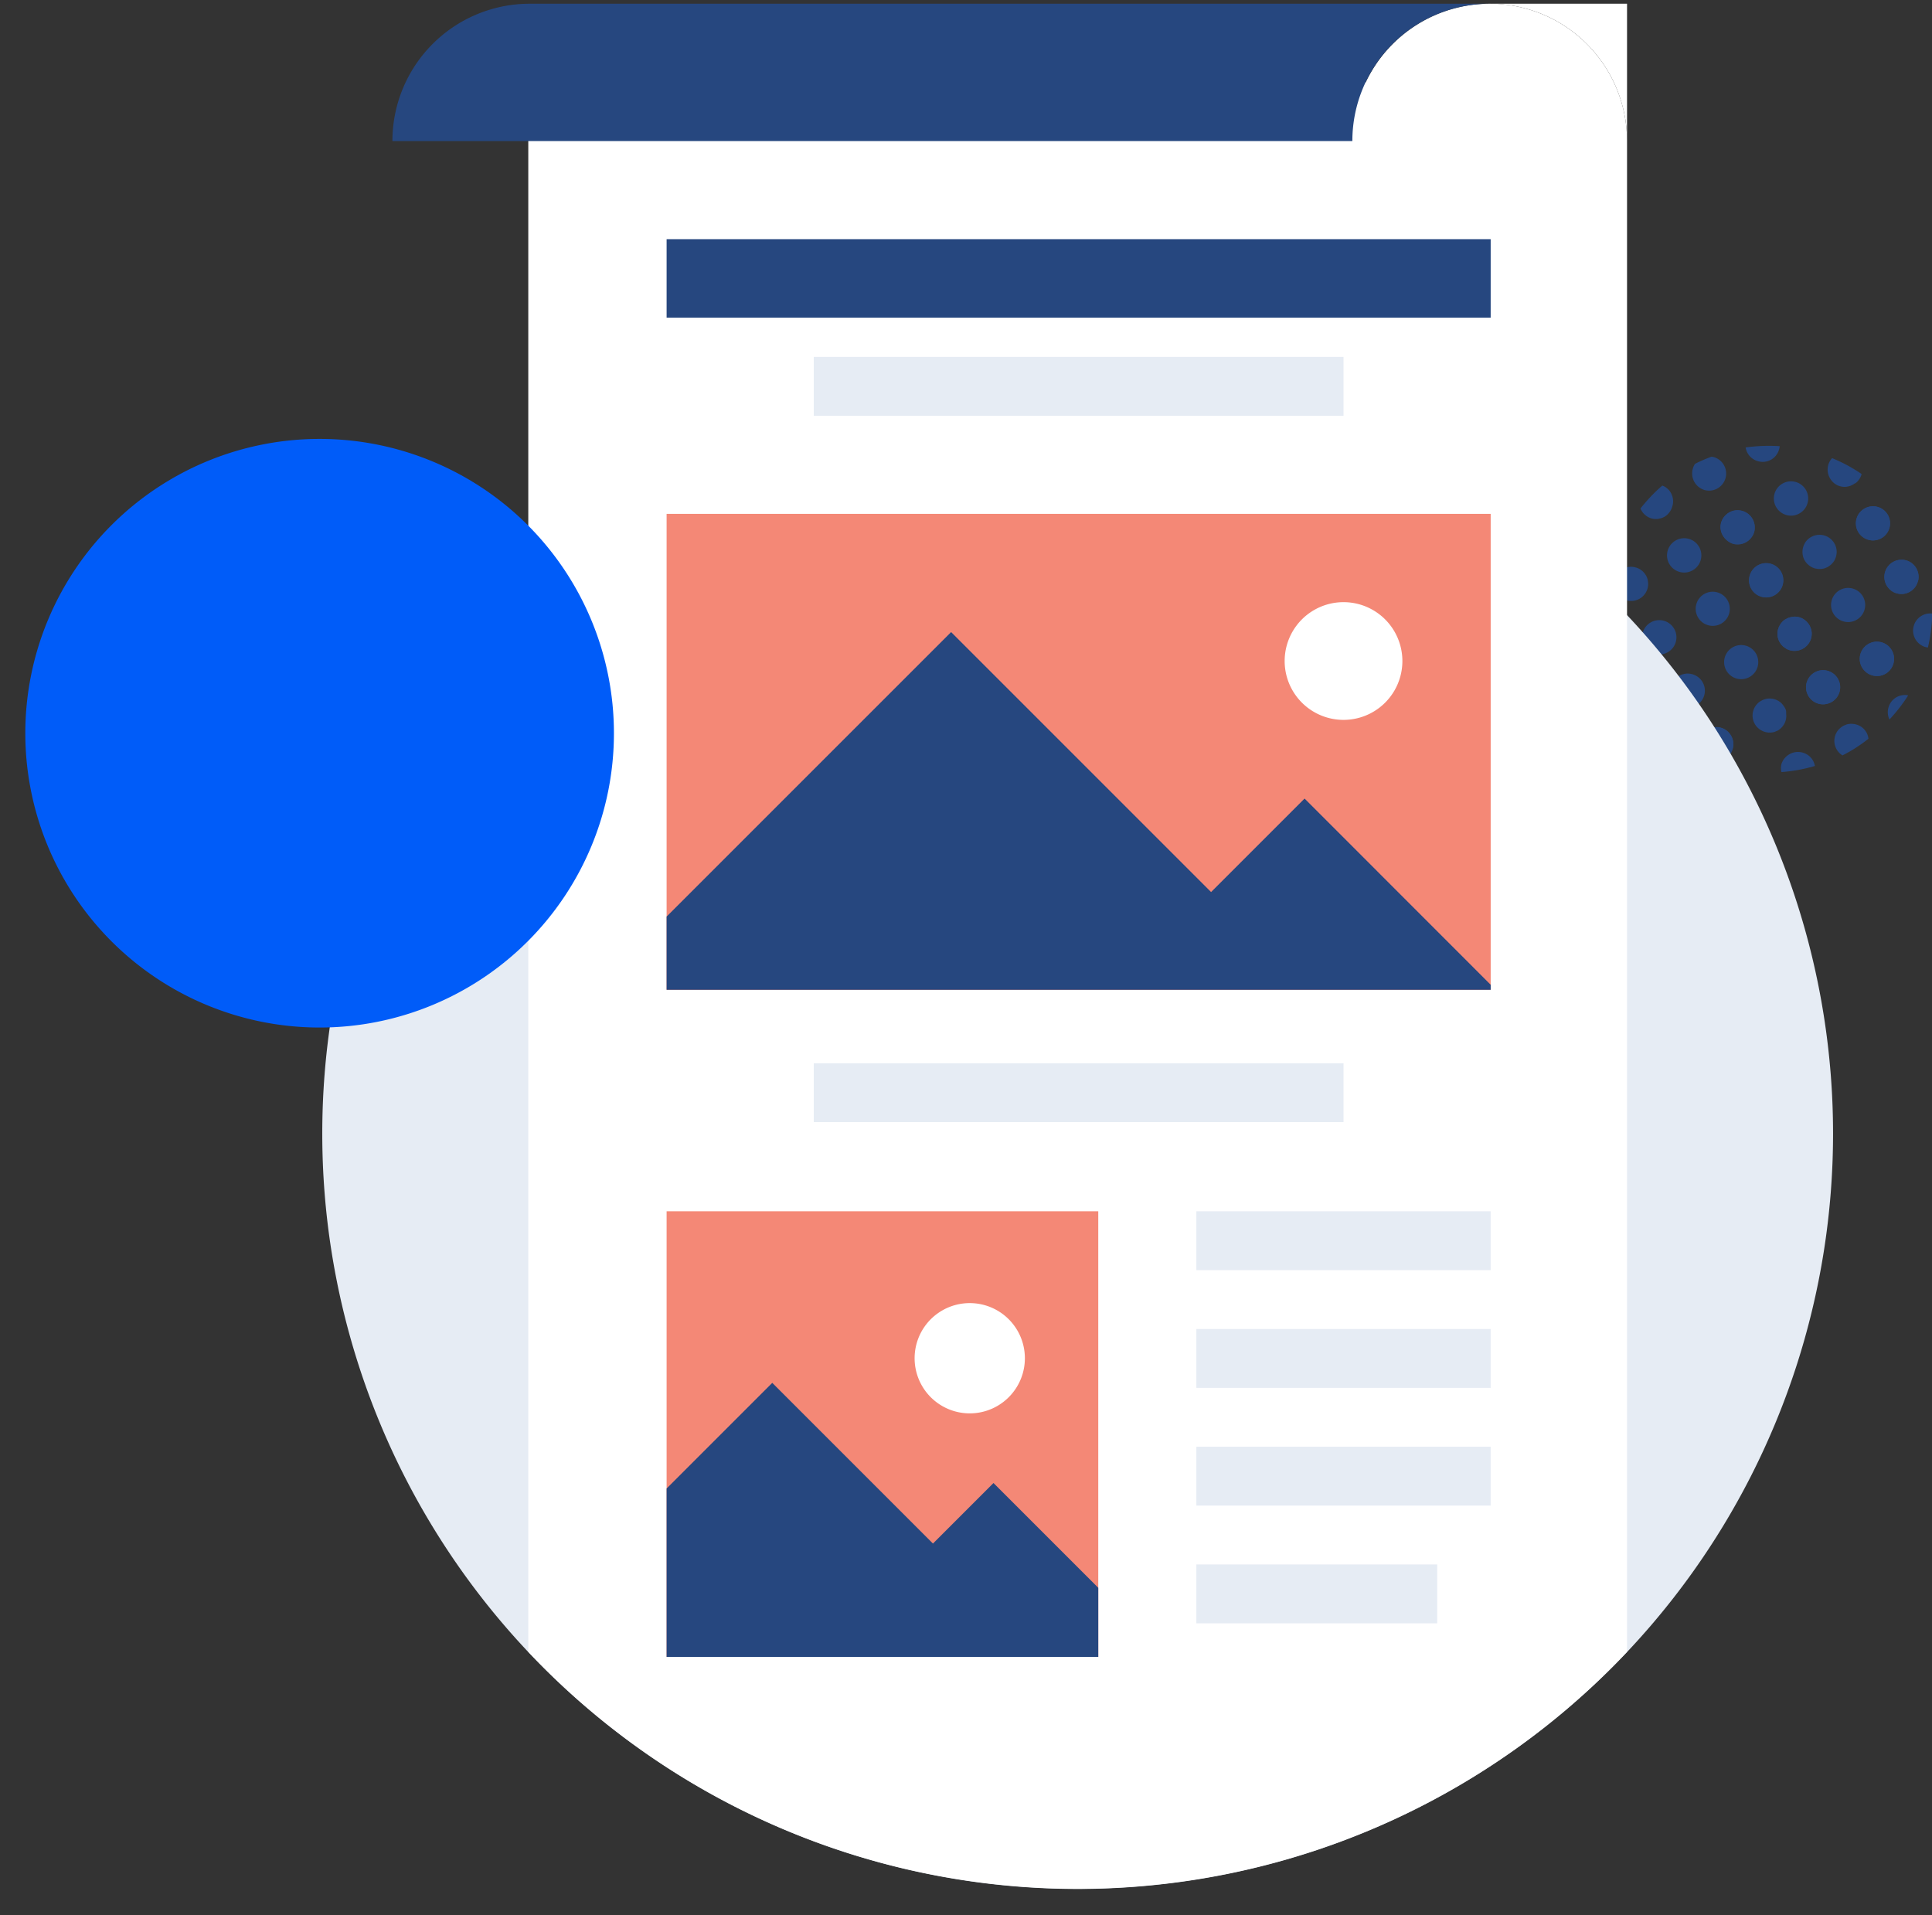
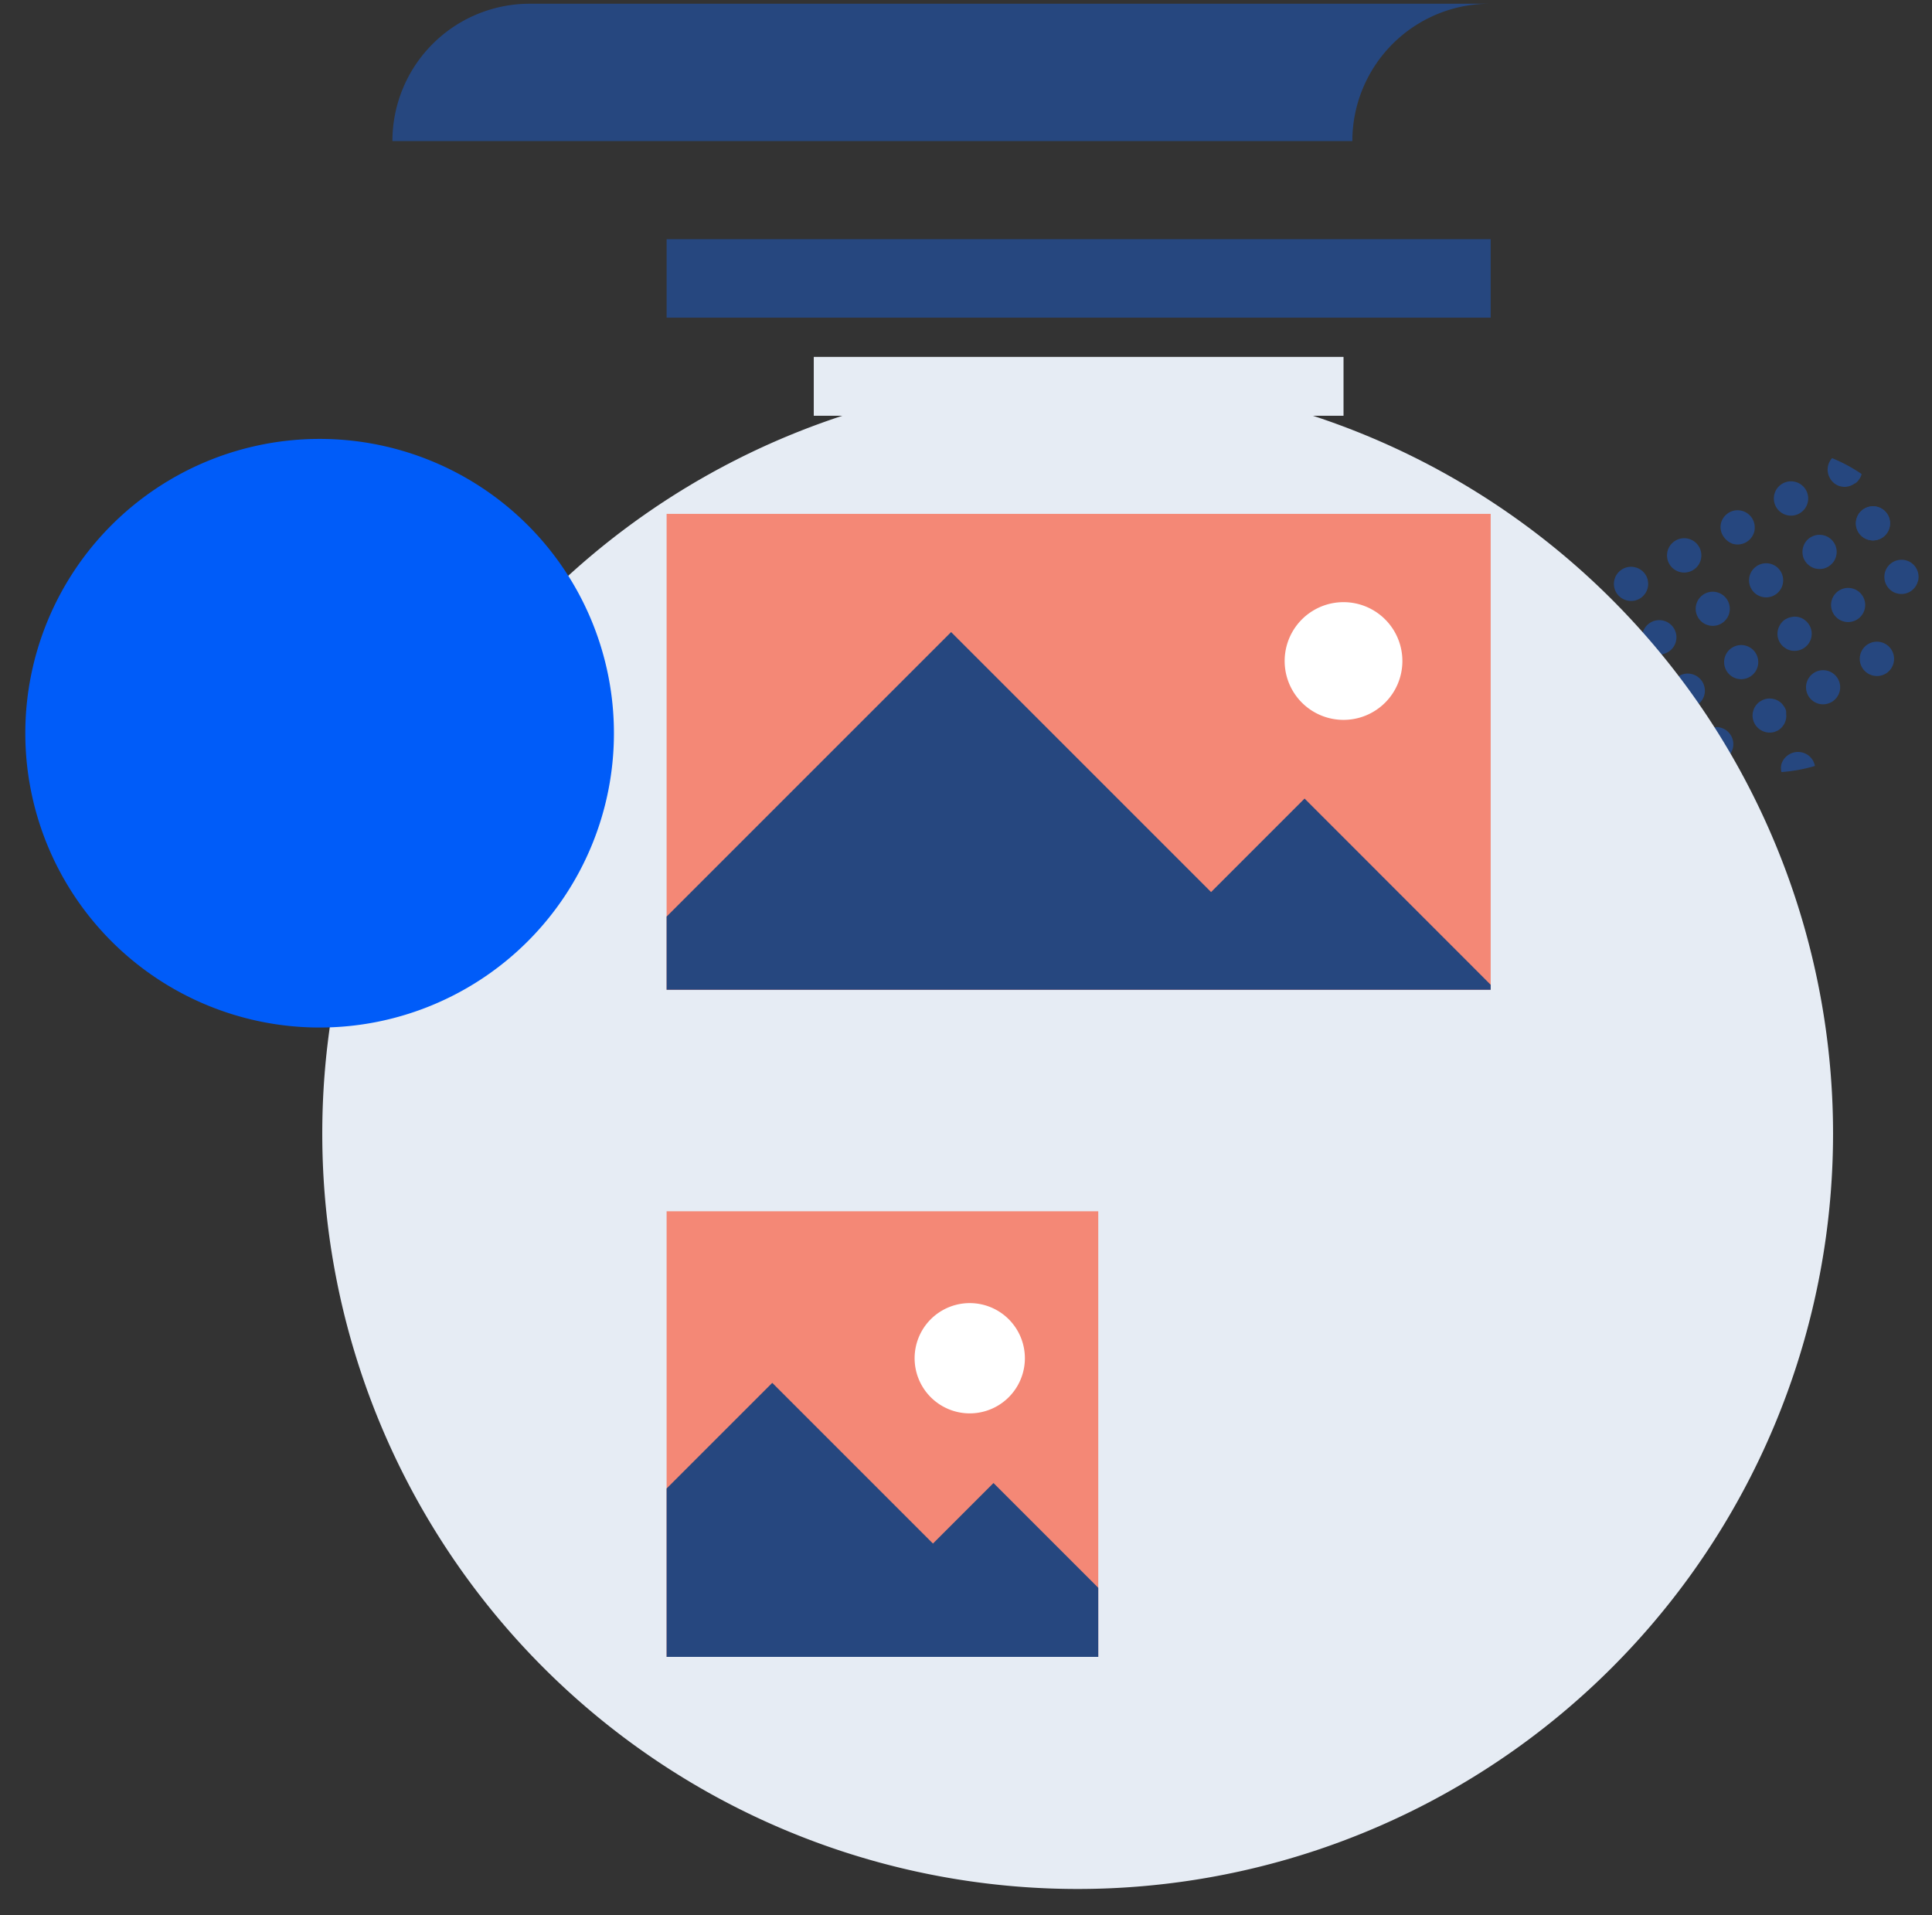
<svg xmlns="http://www.w3.org/2000/svg" t="1561433044368" class="icon" viewBox="0 0 1033 1024" version="1.1" p-id="23962" width="403.516" height="400">
  <rect x="0" y="0" width="1033" height="1024" fill="#333333" stroke="none" />
  <defs>
    <style type="text/css" />
  </defs>
  <path d="M905.088 360.566a9.127 9.127 0 0 0-6.976 0.629l-1.469 0.997a7.134 7.134 0 0 0-1.259 1.259 7.239 7.239 0 0 0-0.997 1.469 8.602 8.602 0 0 0-0.734 1.731 10.753 10.753 0 0 0-0.367 1.783 9.232 9.232 0 0 0 1.993 6.609 9.494 9.494 0 0 0 1.259 1.259 9.179 9.179 0 0 0 13.9-2.623 8.602 8.602 0 0 0 0.734-1.731 9.127 9.127 0 0 0-6.085-11.382zM954.971 379.974a8.235 8.235 0 0 0-1.521-2.832 7.606 7.606 0 0 0-1.364-1.521 9.022 9.022 0 0 0-3.2-1.731 9.599 9.599 0 0 0-3.619-0.367 8.97 8.97 0 0 0-3.357 1.049 7.029 7.029 0 0 0-1.469 0.944 9.127 9.127 0 0 0-2.99 4.459 8.865 8.865 0 0 0 0 5.245 9.179 9.179 0 0 0 11.435 6.085l1.626-0.682a9.232 9.232 0 0 0 4.196-5.245 8.602 8.602 0 0 0 0.315-3.619 9.179 9.179 0 0 0-0.052-1.783zM990.744 314.722a9.127 9.127 0 1 0 6.137 11.435 9.127 9.127 0 0 0-6.137-11.435zM918.411 316.768a9.127 9.127 0 1 0 6.085 11.435 9.179 9.179 0 0 0-6.085-11.435zM903.199 288.18a9.179 9.179 0 1 0 6.085 11.435 9.179 9.179 0 0 0-6.085-11.435zM889.876 331.979a9.179 9.179 0 1 0 6.085 11.435 9.179 9.179 0 0 0-6.085-11.435zM933.675 345.302a9.127 9.127 0 1 0 6.032 11.382 9.127 9.127 0 0 0-6.032-11.382zM978.733 288.075a8.602 8.602 0 0 0-3.2-1.731 9.179 9.179 0 0 0-6.976 0.682 9.022 9.022 0 0 0-2.728 2.203 9.337 9.337 0 0 0-1.679 3.2 7.186 7.186 0 0 0-0.367 1.783 10.491 10.491 0 0 0 0 1.836 9.547 9.547 0 0 0 0.997 3.357 14.425 14.425 0 0 0 0.997 1.469 9.494 9.494 0 0 0 2.728 2.256 8.602 8.602 0 0 0 1.731 0.734 10.491 10.491 0 0 0 1.783 0.315 9.074 9.074 0 0 0 3.567-0.315l1.626-0.682a13.69 13.69 0 0 0 1.416-0.997 8.655 8.655 0 0 0 2.99-4.406 9.074 9.074 0 0 0-2.885-9.704zM874.664 303.444a8.865 8.865 0 0 0-5.245 0 9.389 9.389 0 0 0-4.354 2.885 8.602 8.602 0 0 0-1.731 3.2 7.186 7.186 0 0 0-0.367 1.783 9.074 9.074 0 0 0 6.452 9.599 7.134 7.134 0 0 0 1.836 0.367 9.074 9.074 0 0 0 6.609-1.993 9.232 9.232 0 0 0 2.99-4.459 8.497 8.497 0 0 0 0.315-3.619 10.019 10.019 0 0 0-0.315-1.731 9.179 9.179 0 0 0-6.085-6.032zM960.321 257.757a9.179 9.179 0 1 0 6.085 11.435 9.179 9.179 0 0 0-6.085-11.435zM992.003 258.439h-0.262a9.127 9.127 0 0 1-6.399 1.836 12.012 12.012 0 0 1-1.783-0.367 9.022 9.022 0 0 1-5.245-4.459 9.074 9.074 0 0 1 1.259-10.491 83.454 83.454 0 0 1 15.736 8.445 0.734 0.734 0 0 1 0 0.315 9.284 9.284 0 0 1-3.305 4.721zM998.717 288.495a9.127 9.127 0 1 1 11.487-6.032A9.127 9.127 0 0 1 998.717 288.495zM1019.332 299.668a8.602 8.602 0 0 1 3.2 1.731 9.127 9.127 0 0 1 3.252 7.868 5.822 5.822 0 0 1-0.42 1.836 9.074 9.074 0 0 1-11.382 6.085 7.92 7.92 0 0 1-3.2-1.731 9.337 9.337 0 0 1-2.203-2.728 9.179 9.179 0 0 1 10.753-13.061z" fill="#26477F" p-id="23963" />
  <path d="M1004.12 271.133a9.127 9.127 0 1 1-11.435 6.032 9.179 9.179 0 0 1 11.435-6.032zM946.998 301.556a9.127 9.127 0 1 1-11.435 6.085 9.179 9.179 0 0 1 11.435-6.085zM921.978 287.498a9.022 9.022 0 0 1-1.626-8.393 9.494 9.494 0 0 1 4.459-5.245 9.179 9.179 0 0 1 13.376 8.97 7.081 7.081 0 0 1-0.315 1.783 9.232 9.232 0 0 1-11.435 6.137 9.861 9.861 0 0 1-4.459-3.252zM953.66 345.879a9.074 9.074 0 0 1-2.885-9.651 9.651 9.651 0 0 1 2.99-4.511 6.871 6.871 0 0 1 1.469-0.892 7.658 7.658 0 0 1 2.308-0.839 8.655 8.655 0 0 1 7.868 1.888 9.127 9.127 0 0 1 2.885 9.651 9.232 9.232 0 0 1-9.599 6.452 7.606 7.606 0 0 1-1.836-0.367 8.025 8.025 0 0 1-1.679-0.682zM915.001 406.621a9.127 9.127 0 1 1 11.382-6.085 9.074 9.074 0 0 1-11.382 6.085zM972.123 376.198a9.127 9.127 0 1 1 11.382-6.085 9.179 9.179 0 0 1-11.382 6.085zM1000.658 360.986a9.179 9.179 0 1 1 11.697-6.137 9.127 9.127 0 0 1-11.697 6.137zM970.392 409.558a85.919 85.919 0 0 1-17.887 3.252 8.55 8.55 0 0 1 0-4.301 9.284 9.284 0 0 1 11.435-6.085 9.022 9.022 0 0 1 6.452 7.134z" fill="#26477F" p-id="23964" />
-   <path d="M915.001 406.621a9.127 9.127 0 1 1 11.382-6.085 9.074 9.074 0 0 1-11.382 6.085zM866.115 361.143a89.591 89.591 0 0 1-4.826-13.953 9.442 9.442 0 0 1 3.2 1.731 14.267 14.267 0 0 1 1.259 1.259 9.127 9.127 0 0 1 1.626 8.445 7.081 7.081 0 0 1-1.259 2.518zM891.082 275.539a8.235 8.235 0 0 1-3.095 1.574 8.865 8.865 0 0 1-5.245 0 9.127 9.127 0 0 1-5.613-5.245 94.417 94.417 0 0 1 7.186-8.078c1.469-1.469 2.937-2.832 4.459-4.144a6.976 6.976 0 0 1 2.518 1.416 9.179 9.179 0 0 1 1.259 1.206 9.494 9.494 0 0 1 1.626 3.147 8.707 8.707 0 0 1 0 5.245 9.651 9.651 0 0 1-3.095 4.878zM939.759 246.532a9.022 9.022 0 0 1-6.399-7.291 92.109 92.109 0 0 1 18.201-0.682 7.553 7.553 0 0 1-0.367 1.888 9.074 9.074 0 0 1-11.435 6.085zM911.225 261.953a9.232 9.232 0 0 1-6.085-11.435 8.445 8.445 0 0 1 1.154-2.518 76.635 76.635 0 0 1 8.865-3.829l1.259 0.262a9.127 9.127 0 0 1-5.245 17.52zM926.436 290.541a9.861 9.861 0 0 1-4.459-3.042 9.022 9.022 0 0 1-1.626-8.393 9.494 9.494 0 0 1 4.459-5.245 9.179 9.179 0 0 1 13.376 8.97 7.081 7.081 0 0 1-0.315 1.783 9.232 9.232 0 0 1-11.435 5.927zM941.648 319.023a9.074 9.074 0 0 1-6.085-11.382 9.179 9.179 0 1 1 6.085 11.382zM958.695 347.977a7.606 7.606 0 0 1-1.836-0.367 8.025 8.025 0 0 1-1.679-0.682l-1.521-1.049a9.074 9.074 0 0 1-2.885-9.651 9.651 9.651 0 0 1 2.99-4.511 6.871 6.871 0 0 1 1.469-0.892 7.658 7.658 0 0 1 2.308-0.839 8.655 8.655 0 0 1 7.868 1.888 9.127 9.127 0 0 1 2.885 9.651 9.232 9.232 0 0 1-9.599 6.452zM972.123 376.198a9.127 9.127 0 1 1 11.382-6.085 9.179 9.179 0 0 1-11.382 6.085zM999.032 394.976a80.359 80.359 0 0 1-13.9 8.917 9.127 9.127 0 0 1-2.203-13.638 10.963 10.963 0 0 1 2.728-2.203l1.626-0.682a8.76 8.76 0 0 1 3.514-0.315 7.134 7.134 0 0 1 1.836 0.367 8.865 8.865 0 0 1 6.399 7.711zM1000.658 360.986a9.179 9.179 0 1 1 11.697-6.137 9.127 9.127 0 0 1-11.697 6.137zM1010.257 384.695a8.97 8.97 0 0 1-0.472-6.609 9.074 9.074 0 0 1 10.491-6.294 87.283 87.283 0 0 1-10.019 12.904zM1030.819 346.194a6.347 6.347 0 0 1-1.626-0.315 9.179 9.179 0 0 1 3.934-17.834 85.132 85.132 0 0 1-2.308 18.149zM1013.981 317.187a7.92 7.92 0 0 1-3.2-1.731 9.337 9.337 0 0 1-2.203-2.728 9.179 9.179 0 0 1 10.753-13.061 8.602 8.602 0 0 1 3.2 1.731 9.127 9.127 0 0 1 3.252 7.868 5.822 5.822 0 0 1-0.42 1.836 9.074 9.074 0 0 1-11.382 6.085z" fill="#26477F" p-id="23965" />
  <path d="M576.203 606.102m-403.893 0a403.893 403.893 0 1 0 807.786 0 403.893 403.893 0 1 0-807.786 0Z" fill="#E6ECF4" p-id="23966" />
-   <path d="M869.944 1.993v73.435A73.435 73.435 0 0 0 797.295 1.993z" fill="#FFFFFF" p-id="23967" />
-   <path d="M869.944 75.428v807.786a403.893 403.893 0 0 1-587.481 0v-839.258h447.797a73.435 73.435 0 0 1 66.249-41.963h0.525a73.435 73.435 0 0 1 72.911 73.435z" fill="#FFFFFF" p-id="23968" />
  <path d="M796.509 1.993a73.435 73.435 0 0 0-73.435 73.435H209.815a73.435 73.435 0 0 1 72.911-73.435z" fill="#26477F" p-id="23969" />
  <path d="M170.894 392.039m-157.361 0a157.361 157.361 0 1 0 314.722 0 157.361 157.361 0 1 0-314.722 0Z" fill="#005CF9" p-id="23970" />
  <path d="M356.422 647.645h230.796v238.244h-230.796z" fill="#F48876" p-id="23971" />
-   <path d="M518.504 726.221m-29.479 0a29.479 29.479 0 1 0 58.958 0 29.479 29.479 0 1 0-58.958 0Z" fill="#FFFFFF" p-id="23972" />
+   <path d="M518.504 726.221m-29.479 0a29.479 29.479 0 1 0 58.958 0 29.479 29.479 0 1 0-58.958 0" fill="#FFFFFF" p-id="23972" />
  <path d="M587.219 848.962l-56.02-56.02-32.364 32.364-85.919-85.919-56.493 56.493v90.01h230.796v-36.927z" fill="#26477F" p-id="23973" />
  <path d="M435.103 568.493h283.25v31.472h-283.25zM435.103 190.826h283.25v31.472h-283.25zM639.672 710.589h157.361v31.472h-157.361zM639.672 647.645h157.361v31.472h-157.361zM639.672 773.534h157.361v31.472h-157.361zM639.672 836.478h128.774v31.472h-128.774z" fill="#E6ECF4" p-id="23974" />
  <path d="M356.422 127.882h440.611v41.963h-440.611z" fill="#26477F" p-id="23975" />
  <path d="M356.422 274.752h440.611v254.505h-440.611z" fill="#F48876" p-id="23976" />
  <path d="M718.353 353.433m-31.472 0a31.472 31.472 0 1 0 62.944 0 31.472 31.472 0 1 0-62.944 0Z" fill="#FFFFFF" p-id="23977" />
  <path d="M797.033 526.53L697.529 426.973l-49.988 49.988-139.002-139.002-152.116 152.116v39.13h440.611v-2.675z" fill="#26477F" p-id="23978" />
</svg>